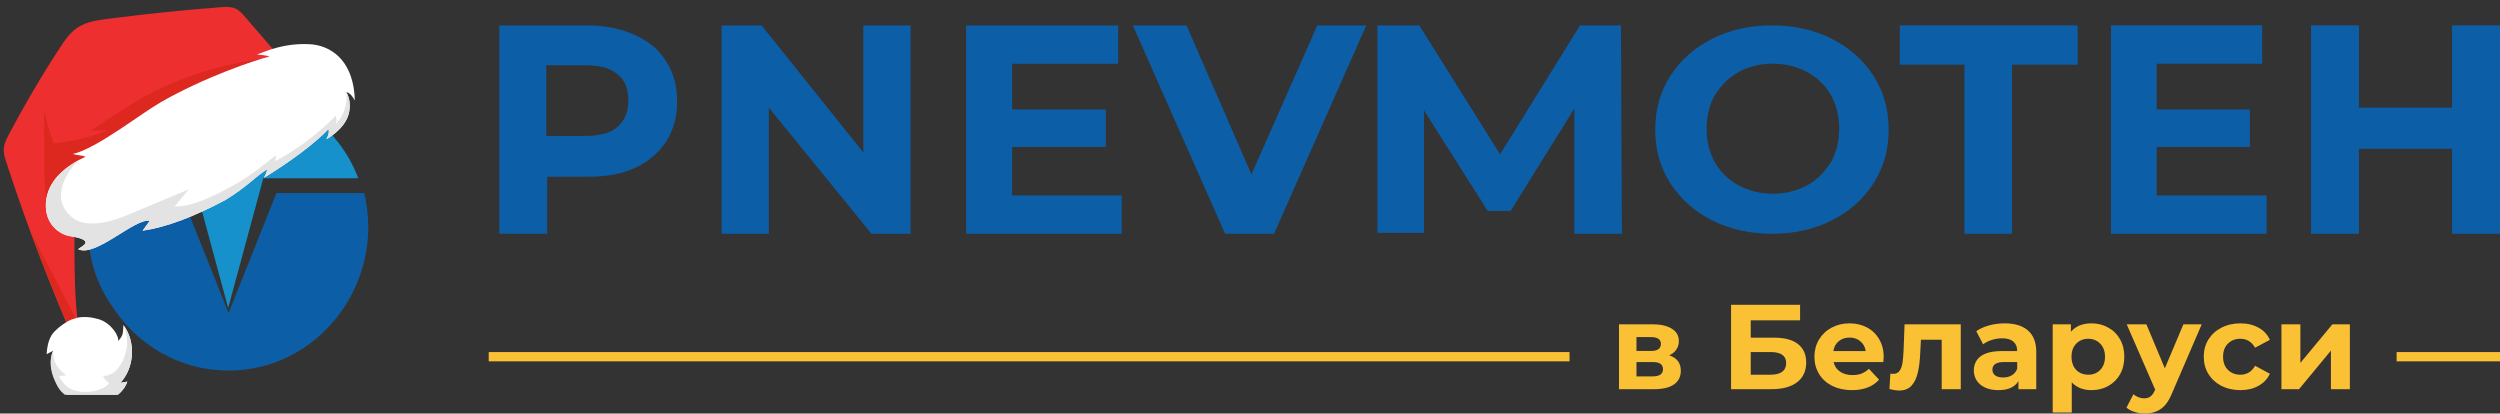
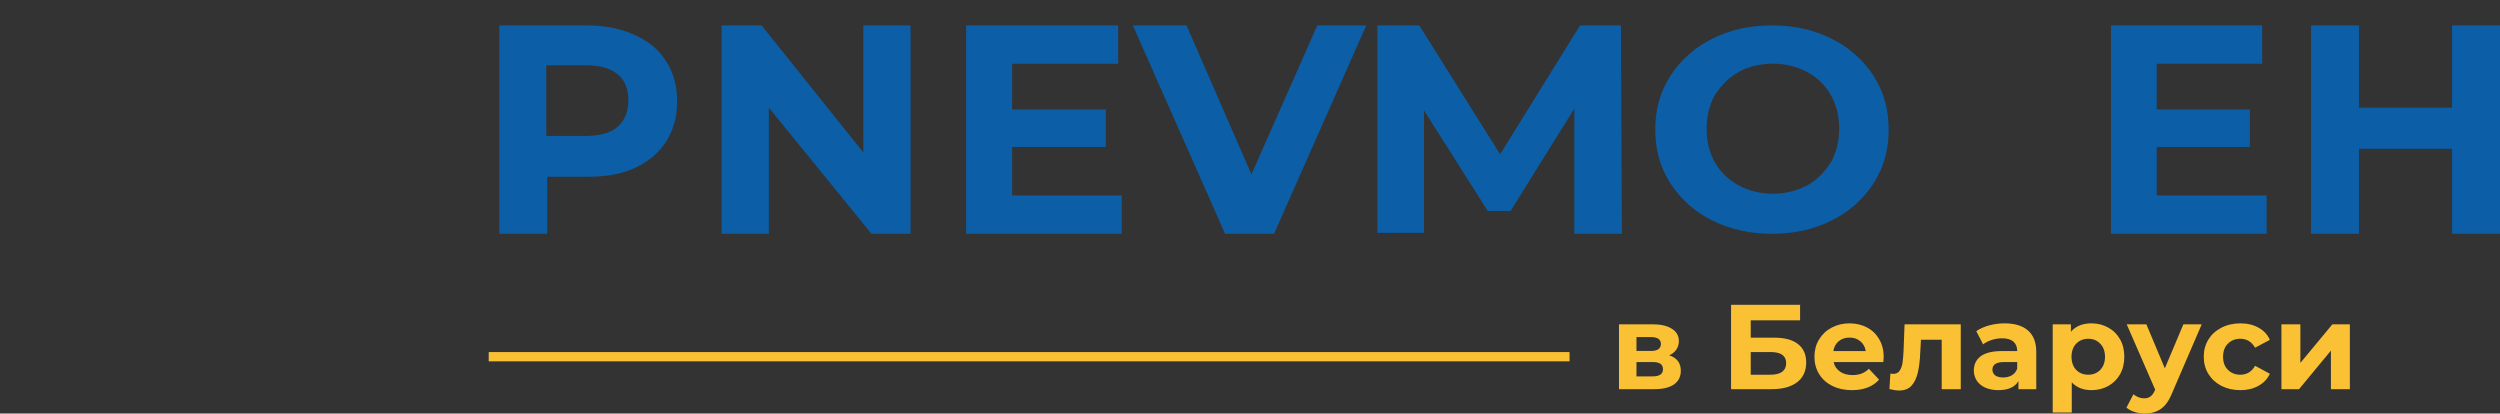
<svg xmlns="http://www.w3.org/2000/svg" width="266" height="44" viewBox="0 0 266 44" fill="none">
  <rect x="0" y="0" width="266" height="44" fill="#333333" stroke="none" />
  <g clip-path="url(#clip0_4422_801)">
    <path d="M39.185 24.212C39.185 24.125 39.185 24.125 39.185 24.212C39.185 24.125 39.185 24.125 39.185 24.212C39.185 22.901 39.015 21.676 38.76 20.54H29.416L24.32 33.307L19.223 20.54H9.88C9.54 21.764 9.37 22.988 9.37 24.3C9.37 27.448 10.305 30.334 12.003 32.695C14.637 36.718 19.139 39.429 24.32 39.429C30.945 39.429 36.467 34.969 38.42 28.935C38.93 27.361 39.185 25.787 39.185 24.212Z" fill="#0C5EA7" />
    <path d="M38.121 18.966C35.998 13.346 30.562 9.429 24.278 9.429C17.994 9.429 12.559 13.346 10.435 18.966H10.521H20.541L24.278 32.762L28.015 18.966H38.121C38.036 18.966 38.036 18.966 38.121 18.966Z" fill="#1691CC" />
-     <path d="M30.571 7.011C29.08 5.283 27.592 3.554 26.101 1.826C25.791 1.467 25.468 1.096 25.035 0.905C24.555 0.693 24.007 0.725 23.485 0.767C19.445 1.075 15.41 1.492 11.39 2.017C10.318 2.157 9.206 2.319 8.294 2.909C7.454 3.454 6.871 4.31 6.324 5.15C4.389 8.117 2.592 11.174 0.941 14.308C0.69 14.787 0.437 15.285 0.401 15.823C0.368 16.317 0.521 16.799 0.673 17.267C2.898 24.101 5.472 30.819 8.384 37.384C8.725 37.713 9.342 37.484 9.571 37.064C9.797 36.646 8.342 35.009 8.289 34.538C7.637 28.685 8.14 24.18 7.749 18.109" fill="#ED2F2F" />
    <path d="M4.709 16.682L4.681 12.081C4.681 12.016 4.774 12.004 4.786 12.069C5.253 14.506 7.068 19.138 8.781 22.655C9.196 22.018 9.479 21.263 10.361 20.028C13.413 15.743 17.22 12.584 22.101 10.666C21.667 10.53 21.469 10.457 21.035 10.32C23.551 8.532 24.846 7.847 27.676 6.629C28.152 6.425 30.749 6.043 31.792 6.348L10.179 25.308C10.566 25.967 9.466 24.641 9.765 24.985L7.441 24.194C5.073 21.23 4.895 22.562 4.719 18.76" fill="#DD281F" />
    <path d="M6.766 20.558C7.671 18.57 3.489 15.386 5.11 15.311C6.121 15.264 9.431 14.8 11.476 13.829C10.717 13.871 10.368 13.881 9.611 13.922C14.079 10.968 16.723 9.135 22.065 7.492C23.66 7.002 27.598 6.169 29.422 6.045" fill="#DD281F" />
    <path d="M3.296 24.733L8.294 34.324L8.314 34.346C8.321 34.408 8.325 34.469 8.333 34.531C8.384 35.004 9.846 36.645 9.618 37.061C9.392 37.48 8.77 37.71 8.429 37.381C6.579 33.223 4.87 29.002 3.296 24.733Z" fill="#DD281F" />
    <path d="M4.934 21.162C5.266 19.021 7.151 17.572 9.113 16.668C8.519 16.473 8.351 16.571 7.758 16.379C10.246 15.828 14.882 12.159 17.094 10.885C21.727 8.217 27.142 6.388 28.68 6.014C28.352 5.885 27.827 5.854 27.34 5.796C28.948 5.176 30.038 4.829 31.618 4.712C32.064 4.679 32.915 4.677 33.358 4.74C35.616 5.052 37.657 6.799 37.754 10.699C37.372 9.983 37.063 9.845 36.85 9.805C37.379 10.691 37.215 11.743 37.082 12.198C36.61 13.809 34.676 14.876 34.731 14.786C34.966 14.409 35.043 14 34.928 13.766C33.412 15.326 30.911 17.18 28.104 18.909C28.25 18.608 28.378 18.299 28.469 17.977C27.124 18.832 26.324 19.837 24.006 21.267C20.521 23.123 17.645 24.186 15.17 24.548L15.941 23.486C14.303 23.221 10.152 27.425 8.313 26.517C8.466 26.287 10.504 25.585 7.345 25.112C6.136 24.86 4.556 23.607 4.934 21.162Z" fill="white" />
    <path d="M4.936 21.163C5.233 19.247 6.771 17.888 8.497 16.974C7.27 17.971 5.07 21.139 7.772 23.201C9.624 24.614 13.211 23.024 13.62 22.853C15.769 21.953 17.918 21.053 20.069 20.155C19.796 20.508 18.861 21.614 18.589 21.966C20.49 22.055 23.035 20.695 24.715 19.791C26.393 18.888 27.895 17.689 29.386 16.496C29.352 16.713 29.316 16.93 29.282 17.147C31.658 15.883 33.841 14.247 35.722 12.315C35.809 12.603 35.816 12.916 35.74 13.209C37.205 11.585 36.851 9.804 36.851 9.804C37.38 10.69 37.217 11.742 37.083 12.197C36.611 13.808 34.677 14.875 34.733 14.785C34.968 14.408 35.044 13.999 34.929 13.765C33.413 15.325 30.912 17.179 28.106 18.907C28.252 18.606 28.38 18.297 28.471 17.975C27.125 18.831 26.326 19.835 24.008 21.264C20.523 23.121 17.648 24.184 15.173 24.545L15.944 23.483C14.305 23.218 10.155 27.421 8.316 26.513C8.469 26.284 10.507 25.582 7.348 25.108C6.138 24.86 4.558 23.607 4.936 21.163Z" fill="#E3E3E3" />
    <path d="M7.855 33.931C7.206 34.044 5.85 35.066 5.508 35.633C5.105 36.307 5.002 37.025 4.962 37.685C5.193 37.562 5.422 37.442 5.653 37.319C5.181 38.32 5.456 39.602 5.964 40.583C6.471 41.564 6.824 41.972 8.216 42.568C9.537 42.943 9.876 42.937 10.98 42.687C12.084 42.437 13.198 41.684 13.548 40.601C13.304 40.645 13.058 40.69 12.814 40.734C14.325 39.092 14.467 36.353 13.13 34.574C13.081 35.419 13.143 35.68 12.557 36.291C12.713 35.822 11.877 34.395 10.54 33.974C9.824 33.752 8.983 33.654 8.248 33.801" fill="white" />
    <path d="M5.834 40.515C5.374 39.511 5.186 38.321 5.658 37.32C5.658 37.32 5.662 37.73 5.751 38.292C5.986 38.965 6.46 39.556 7.076 39.908C6.814 39.972 6.547 40.01 6.279 40.026C6.573 40.617 7.008 41.151 7.65 41.433C9.046 42.044 11.096 41.545 11.625 40.754C11.334 40.583 11.099 40.314 10.972 40C11.626 40.021 12.249 39.626 12.634 39.092C13.021 38.557 13.216 38.123 13.38 37.484C13.544 36.851 13.68 36.237 13.179 34.645C14.46 36.422 14.306 39.112 12.814 40.732C13.058 40.689 13.304 40.644 13.548 40.6C13.202 41.684 12.195 42.452 11.102 42.748C10.018 43.043 9.391 43.102 8.146 42.717C6.509 41.968 6.236 41.397 5.834 40.515Z" fill="#E3E3E3" />
  </g>
  <path d="M67.629 3.762C69.069 4.437 70.126 5.304 70.894 6.558C71.663 7.715 72.047 9.161 72.047 10.8C72.047 12.439 71.663 13.788 70.894 15.042C70.126 16.199 69.069 17.163 67.629 17.838C66.188 18.513 64.555 18.802 62.634 18.802H58.216V24.876H53.125V2.701H62.538C64.459 2.701 66.188 3.087 67.629 3.762ZM65.708 13.499C66.476 12.824 66.86 11.86 66.86 10.703C66.86 9.45 66.476 8.486 65.708 7.907C64.939 7.232 63.787 6.943 62.25 6.943H58.12V14.463H62.25C63.787 14.463 64.939 14.174 65.708 13.499Z" fill="#0C5EA7" />
  <path d="M96.883 2.701V24.875H92.727L81.805 11.454V24.875H76.778V2.701H81.031L91.857 16.22V2.701H96.883Z" fill="#0C5EA7" />
  <path d="M119.353 20.791V24.875H102.796V2.701H118.976V6.786H107.688V11.649H117.659V15.636H107.688V20.791C107.688 20.791 119.353 20.791 119.353 20.791Z" fill="#0C5EA7" />
  <path d="M145.371 2.701L135.557 24.875H130.35L120.536 2.701H126.244L133.154 18.554L140.164 2.701H145.371V2.701Z" fill="#0C5EA7" />
  <path d="M167.509 24.875V11.551L160.726 22.444H158.296L151.513 11.746V24.778H146.553V2.701H151.007L159.612 16.414L168.116 2.701H172.469L172.571 24.875H167.509Z" fill="#0C5EA7" />
  <path d="M182.179 23.454C180.291 22.506 178.801 21.18 177.709 19.474C176.616 17.768 176.119 15.873 176.119 13.788C176.119 11.703 176.616 9.808 177.709 8.102C178.801 6.397 180.291 5.07 182.179 4.122C184.066 3.175 186.153 2.701 188.537 2.701C190.921 2.701 193.007 3.175 194.895 4.122C196.782 5.07 198.272 6.397 199.365 8.102C200.458 9.808 200.954 11.703 200.954 13.788C200.954 15.873 200.458 17.768 199.365 19.474C198.272 21.18 196.782 22.506 194.895 23.454C193.007 24.402 190.921 24.875 188.537 24.875C186.252 24.875 184.066 24.402 182.179 23.454ZM192.212 19.758C193.305 19.19 194.1 18.337 194.795 17.294C195.391 16.252 195.689 15.02 195.689 13.693C195.689 12.367 195.391 11.135 194.795 10.092C194.199 9.05 193.305 8.197 192.212 7.629C191.12 7.06 189.927 6.776 188.636 6.776C187.345 6.776 186.053 7.06 185.06 7.629C183.967 8.197 183.172 9.05 182.477 10.092C181.881 11.135 181.583 12.367 181.583 13.693C181.583 15.02 181.881 16.252 182.477 17.294C183.073 18.337 183.967 19.19 185.06 19.758C186.153 20.327 187.345 20.611 188.636 20.611C189.927 20.611 191.12 20.327 192.212 19.758Z" fill="#0C5EA7" />
-   <path d="M209.112 6.883H202.136V2.701H221.058V6.883H214.081V24.875H209.016V6.883H209.112Z" fill="#0C5EA7" />
  <path d="M241.163 20.791V24.875H224.606V2.701H240.696V6.786H229.471V11.649H239.386V15.636H229.471V20.791H241.163Z" fill="#0C5EA7" />
  <path d="M265.999 2.701V24.875H260.901V15.831H250.993V24.875H245.895V2.701H250.993V11.454H260.901V2.701H265.999V2.701Z" fill="#0C5EA7" />
  <path fill-rule="evenodd" clip-rule="evenodd" d="M167 38.448H52V37.461H167V38.448Z" fill="#FAC134" />
-   <path fill-rule="evenodd" clip-rule="evenodd" d="M266 38.448L255 38.448L255 37.461L266 37.461L266 38.448Z" fill="#FAC134" />
  <path d="M177.604 37.803C178.427 38.077 178.839 38.624 178.839 39.446C178.839 40.07 178.6 40.553 178.124 40.895C177.647 41.237 176.936 41.408 175.992 41.408H172.261V34.506H175.836C176.711 34.506 177.396 34.664 177.89 34.981C178.384 35.289 178.631 35.725 178.631 36.289C178.631 36.632 178.54 36.935 178.358 37.2C178.184 37.457 177.933 37.658 177.604 37.803ZM174.12 37.342H175.654C176.364 37.342 176.72 37.093 176.72 36.597C176.72 36.11 176.364 35.866 175.654 35.866H174.12V37.342ZM175.823 40.048C176.568 40.048 176.941 39.796 176.941 39.292C176.941 39.026 176.854 38.834 176.681 38.714C176.507 38.586 176.234 38.522 175.862 38.522H174.12V40.048H175.823Z" fill="#FAC134" />
  <path d="M184.185 32.428H191.53V34.083H186.278V35.93H188.8C189.901 35.93 190.737 36.157 191.309 36.61C191.89 37.064 192.18 37.718 192.18 38.573C192.18 39.471 191.86 40.168 191.218 40.664C190.577 41.16 189.671 41.408 188.501 41.408H184.185V32.428ZM188.384 39.869C188.922 39.869 189.333 39.766 189.619 39.561C189.905 39.347 190.048 39.039 190.048 38.637C190.048 37.85 189.494 37.457 188.384 37.457H186.278V39.869H188.384Z" fill="#FAC134" />
  <path d="M200.426 37.983C200.426 38.009 200.413 38.188 200.387 38.522H195.096C195.191 38.95 195.417 39.287 195.772 39.535C196.127 39.783 196.569 39.907 197.098 39.907C197.462 39.907 197.783 39.856 198.06 39.753C198.346 39.642 198.61 39.471 198.853 39.24L199.932 40.395C199.273 41.139 198.311 41.511 197.046 41.511C196.257 41.511 195.56 41.361 194.953 41.062C194.346 40.754 193.878 40.331 193.549 39.792C193.22 39.253 193.055 38.642 193.055 37.957C193.055 37.282 193.215 36.674 193.536 36.136C193.865 35.588 194.312 35.165 194.875 34.865C195.447 34.558 196.084 34.404 196.786 34.404C197.471 34.404 198.09 34.549 198.645 34.84C199.2 35.131 199.633 35.55 199.945 36.097C200.266 36.636 200.426 37.265 200.426 37.983ZM196.799 35.917C196.34 35.917 195.954 36.046 195.642 36.302C195.33 36.559 195.139 36.91 195.07 37.354H198.515C198.446 36.918 198.255 36.572 197.943 36.315C197.631 36.05 197.25 35.917 196.799 35.917Z" fill="#FAC134" />
  <path d="M208.625 34.506V41.408H206.597V36.148H204.387L204.322 37.367C204.287 38.274 204.201 39.026 204.062 39.625C203.923 40.224 203.698 40.694 203.386 41.036C203.074 41.378 202.641 41.55 202.086 41.55C201.791 41.55 201.44 41.498 201.033 41.395L201.137 39.753C201.276 39.77 201.375 39.779 201.436 39.779C201.739 39.779 201.965 39.672 202.112 39.458C202.268 39.236 202.372 38.958 202.424 38.624C202.476 38.282 202.515 37.833 202.541 37.277L202.645 34.506H208.625Z" fill="#FAC134" />
  <path d="M213.292 34.404C214.376 34.404 215.208 34.66 215.788 35.173C216.369 35.678 216.659 36.444 216.659 37.47V41.408H214.761V40.549C214.38 41.19 213.669 41.511 212.629 41.511C212.092 41.511 211.624 41.421 211.225 41.242C210.835 41.062 210.536 40.814 210.328 40.498C210.12 40.181 210.016 39.822 210.016 39.42C210.016 38.778 210.259 38.274 210.744 37.906C211.238 37.538 211.997 37.354 213.019 37.354H214.631C214.631 36.918 214.497 36.585 214.228 36.354C213.96 36.114 213.557 35.995 213.019 35.995C212.647 35.995 212.278 36.054 211.914 36.174C211.559 36.285 211.256 36.439 211.004 36.636L210.276 35.238C210.658 34.972 211.113 34.767 211.641 34.622C212.179 34.476 212.729 34.404 213.292 34.404ZM213.136 40.164C213.483 40.164 213.791 40.087 214.059 39.933C214.328 39.77 214.519 39.535 214.631 39.227V38.522H213.24C212.408 38.522 211.992 38.791 211.992 39.33C211.992 39.587 212.092 39.792 212.291 39.946C212.499 40.091 212.781 40.164 213.136 40.164Z" fill="#FAC134" />
  <path d="M222.542 34.404C223.192 34.404 223.781 34.553 224.31 34.853C224.847 35.144 225.268 35.558 225.571 36.097C225.874 36.627 226.026 37.248 226.026 37.957C226.026 38.667 225.874 39.292 225.571 39.83C225.268 40.361 224.847 40.776 224.31 41.075C223.781 41.366 223.192 41.511 222.542 41.511C221.649 41.511 220.947 41.233 220.436 40.677V43.897H218.408V34.506H220.345V35.302C220.848 34.703 221.58 34.404 222.542 34.404ZM222.191 39.869C222.711 39.869 223.136 39.698 223.465 39.356C223.803 39.005 223.972 38.539 223.972 37.957C223.972 37.376 223.803 36.914 223.465 36.572C223.136 36.221 222.711 36.046 222.191 36.046C221.671 36.046 221.242 36.221 220.904 36.572C220.575 36.914 220.41 37.376 220.41 37.957C220.41 38.539 220.575 39.005 220.904 39.356C221.242 39.698 221.671 39.869 222.191 39.869Z" fill="#FAC134" />
  <path d="M234.264 34.506L231.105 41.832C230.784 42.627 230.386 43.187 229.909 43.512C229.441 43.837 228.873 44 228.206 44C227.842 44 227.482 43.944 227.127 43.833C226.772 43.722 226.481 43.568 226.256 43.371L226.997 41.947C227.153 42.084 227.331 42.191 227.53 42.268C227.738 42.345 227.942 42.383 228.141 42.383C228.418 42.383 228.644 42.315 228.817 42.178C228.99 42.05 229.146 41.832 229.285 41.524L229.311 41.46L226.282 34.506H228.375L230.338 39.189L232.314 34.506H234.264Z" fill="#FAC134" />
  <path d="M238.38 41.511C237.634 41.511 236.963 41.361 236.365 41.062C235.775 40.754 235.312 40.331 234.974 39.792C234.644 39.253 234.48 38.642 234.48 37.957C234.48 37.273 234.644 36.662 234.974 36.123C235.312 35.584 235.775 35.165 236.365 34.865C236.963 34.558 237.634 34.404 238.38 34.404C239.116 34.404 239.758 34.558 240.304 34.865C240.858 35.165 241.261 35.597 241.513 36.161L239.94 36.995C239.576 36.362 239.051 36.046 238.367 36.046C237.838 36.046 237.4 36.217 237.054 36.559C236.707 36.901 236.534 37.367 236.534 37.957C236.534 38.547 236.707 39.014 237.054 39.356C237.4 39.698 237.838 39.869 238.367 39.869C239.06 39.869 239.584 39.552 239.94 38.919L241.513 39.766C241.261 40.314 240.858 40.741 240.304 41.049C239.758 41.357 239.116 41.511 238.38 41.511Z" fill="#FAC134" />
  <path d="M242.745 34.506H244.76V38.612L248.166 34.506H250.025V41.408H248.01V37.303L244.617 41.408H242.745V34.506Z" fill="#FAC134" />
  <defs>
    <clipPath id="clip0_4422_801">
-       <rect width="46" height="42" fill="white" />
-     </clipPath>
+       </clipPath>
  </defs>
</svg>